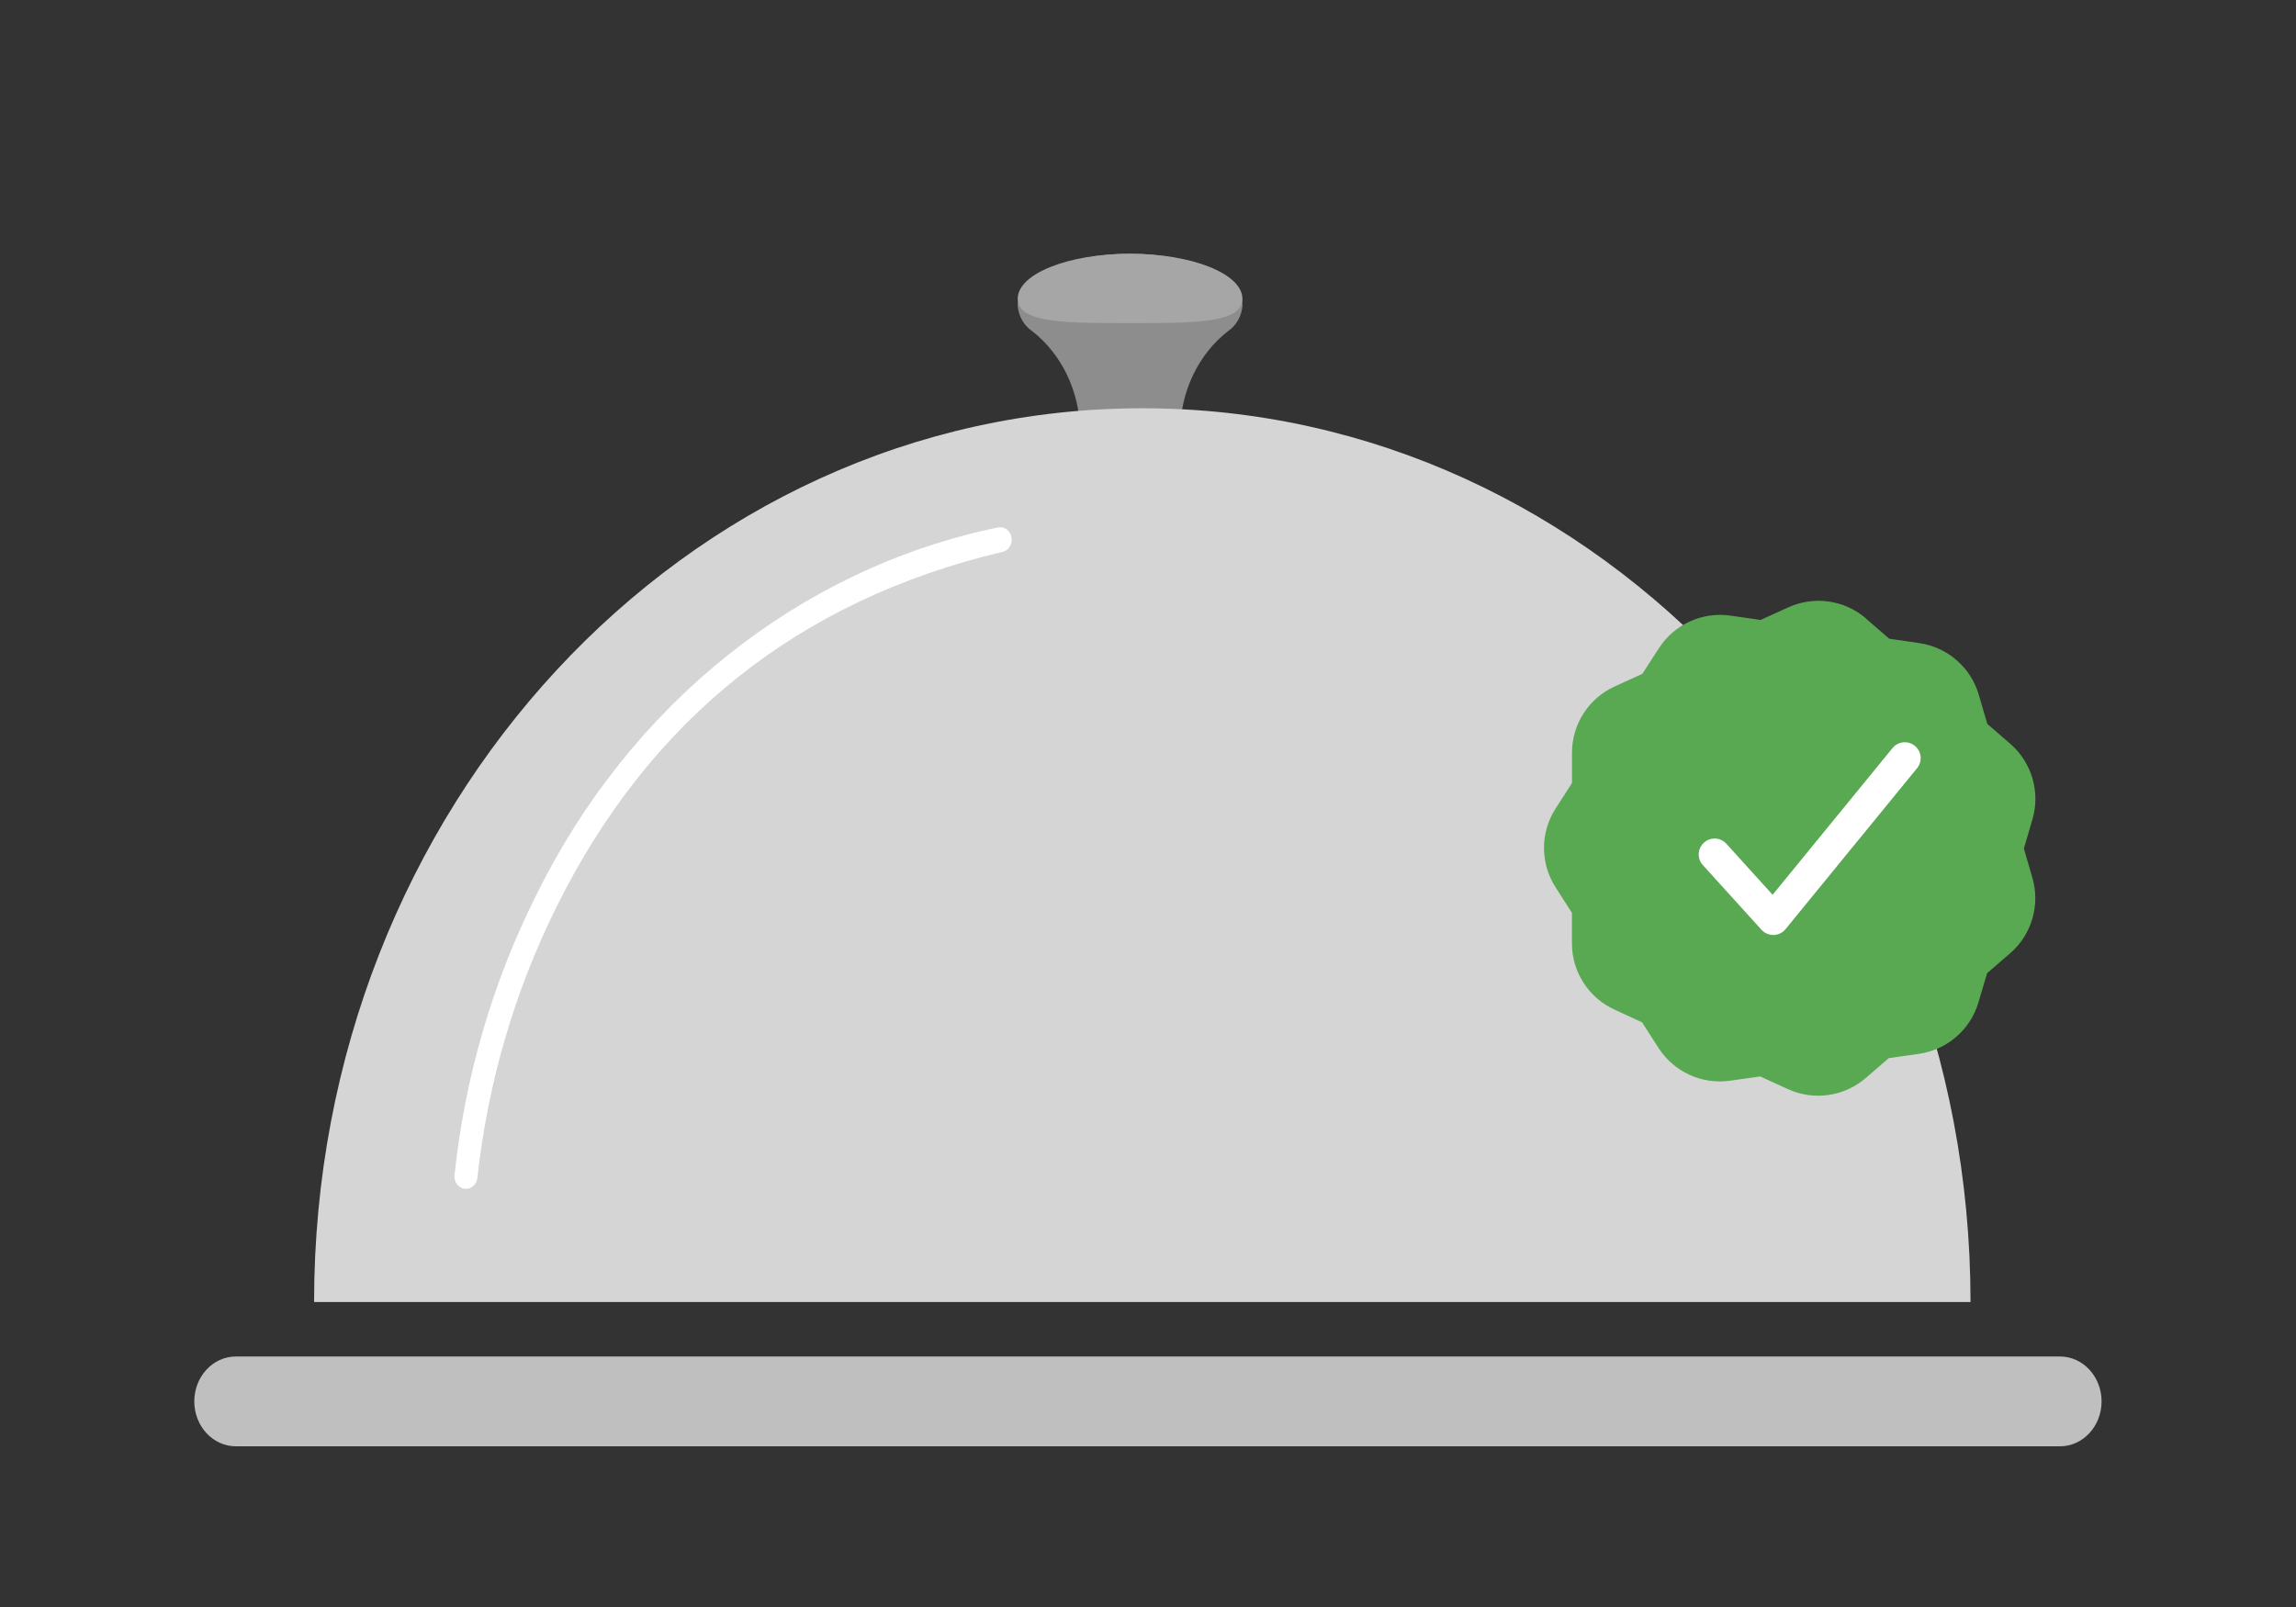
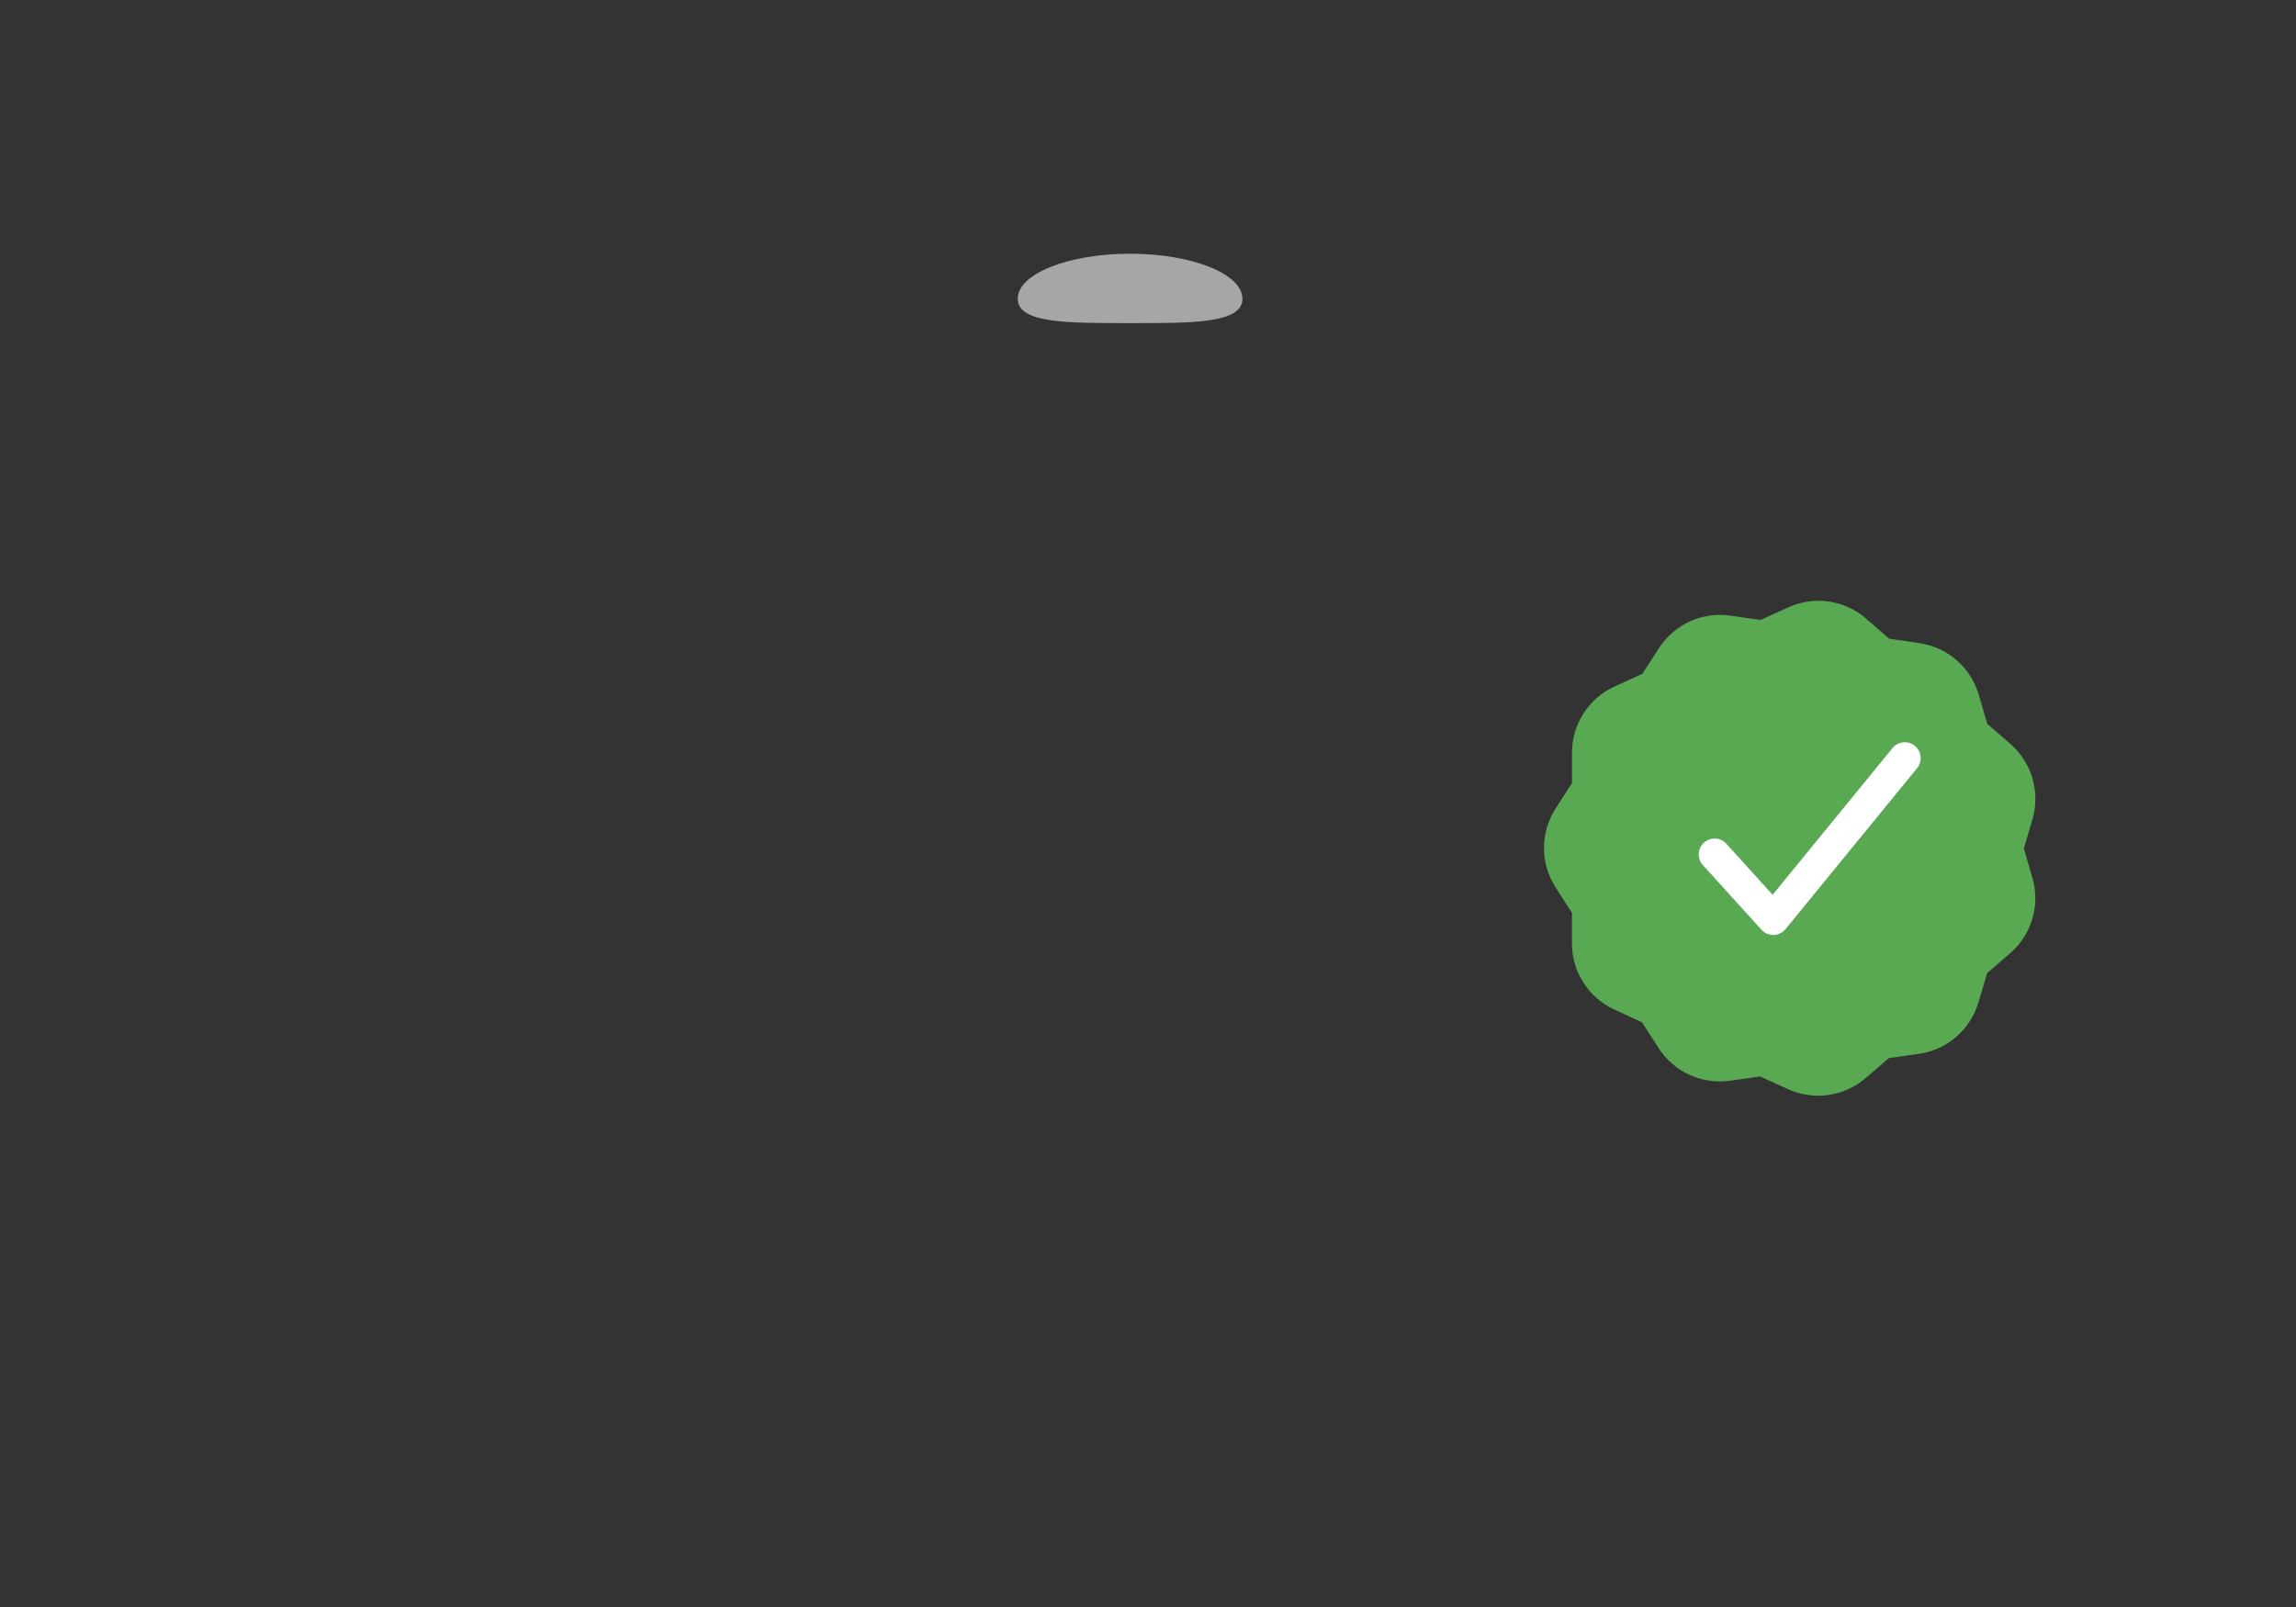
<svg xmlns="http://www.w3.org/2000/svg" id="Calque_1" data-name="Calque 1" viewBox="0 0 500 350">
  <rect x="0" y="0" width="500" height="350" fill="#333333" stroke="none" />
  <defs>
    <style>
      .cls-1 {
        fill: #8d8d8d;
      }

      .cls-2 {
        fill: #a6a6a6;
      }

      .cls-3 {
        fill: #fff;
      }

      .cls-4 {
        fill: #d5d5d5;
      }

      .cls-5 {
        fill: #bfbfbf;
      }

      .cls-6 {
        fill: #59a952;
      }
    </style>
  </defs>
  <g id="Groupe_16331" data-name="Groupe 16331">
    <g id="Groupe_16330" data-name="Groupe 16330">
-       <path id="Tracé_32523" data-name="Tracé 32523" class="cls-5" d="M448.61,315H51.37c-5,0-9.06-4.38-9.06-9.78s4.06-9.78,9.06-9.78h397.23c5,0,9.06,4.38,9.06,9.78s-4.06,9.78-9.06,9.78" />
-       <path id="Tracé_32524" data-name="Tracé 32524" class="cls-1" d="M270.57,66.56c0-6.24-10.96-11.3-24.48-11.3s-24.47,5.06-24.47,11.3c.18,2.3,1.37,4.38,3.2,5.59,6.44,5.07,10.28,13.12,10.38,21.71v.6h21.8v-.6c.1-8.6,3.94-16.65,10.38-21.71,1.83-1.21,3.01-3.28,3.2-5.59" />
      <path id="Tracé_32525" data-name="Tracé 32525" class="cls-2" d="M270.57,65.06c0,5.43-10.95,5.31-24.47,5.31s-24.47.1-24.47-5.31,10.95-9.8,24.46-9.8,24.47,4.39,24.47,9.8" />
-       <path id="Tracé_32526" data-name="Tracé 32526" class="cls-4" d="M68.4,283.58c0-107.51,80.75-194.66,180.36-194.66s180.36,87.15,180.36,194.66" />
-       <path id="Tracé_32527" data-name="Tracé 32527" class="cls-3" d="M101.46,258.92h-.17c-1.38-.11-2.42-1.4-2.32-2.9,2.24-21.29,8.24-41.93,17.67-60.79,20.51-41.87,57.53-71.43,100.63-80.34,1.35-.32,2.69.61,2.99,2.07.3,1.46-.56,2.91-1.92,3.23h0c-44.28,10.45-76.97,36.5-97.18,77.4-9.09,18.28-14.92,38.23-17.19,58.83-.1,1.42-1.19,2.51-2.5,2.51" />
    </g>
  </g>
  <g>
    <path id="Tracé_32528" data-name="Tracé 32528" class="cls-6" d="M406.39,134.76l5.03,4.35,6.58.96c6.12.9,11.17,5.28,12.91,11.22l1.87,6.38,5.03,4.36c4.67,4.07,6.54,10.48,4.8,16.41l-1.87,6.38,1.86,6.39c1.73,5.94-.16,12.35-4.84,16.4l-5.03,4.35-1.89,6.38c-1.76,5.93-6.81,10.3-12.94,11.18l-6.58.94-5.03,4.34c-4.69,4.04-11.3,4.99-16.93,2.41l-6.05-2.76-6.58.93c-6.13.86-12.2-1.92-15.55-7.13l-3.59-5.59-6.04-2.79c-5.62-2.58-9.23-8.21-9.23-14.4v-6.65l-3.58-5.59c-3.34-5.21-3.34-11.89,0-17.1l3.59-5.59v-6.65c.02-6.19,3.64-11.8,9.27-14.37l6.05-2.76,3.61-5.59c3.36-5.2,9.44-7.97,15.56-7.09l6.58.94,6.06-2.75c5.64-2.56,12.24-1.6,16.92,2.45" />
    <path id="Tracé_32529" data-name="Tracé 32529" class="cls-3" d="M386.16,203.63c-.98,0-1.91-.41-2.56-1.13l-12.69-14c-1.33-1.37-1.3-3.56.07-4.89,1.37-1.33,3.56-1.3,4.89.07.05.06.11.11.16.17l9.99,11.03,26.16-32.01c1.24-1.45,3.42-1.62,4.87-.38,1.41,1.2,1.62,3.3.48,4.76l-28.7,35.12c-.64.78-1.58,1.24-2.59,1.27h-.09" />
  </g>
</svg>